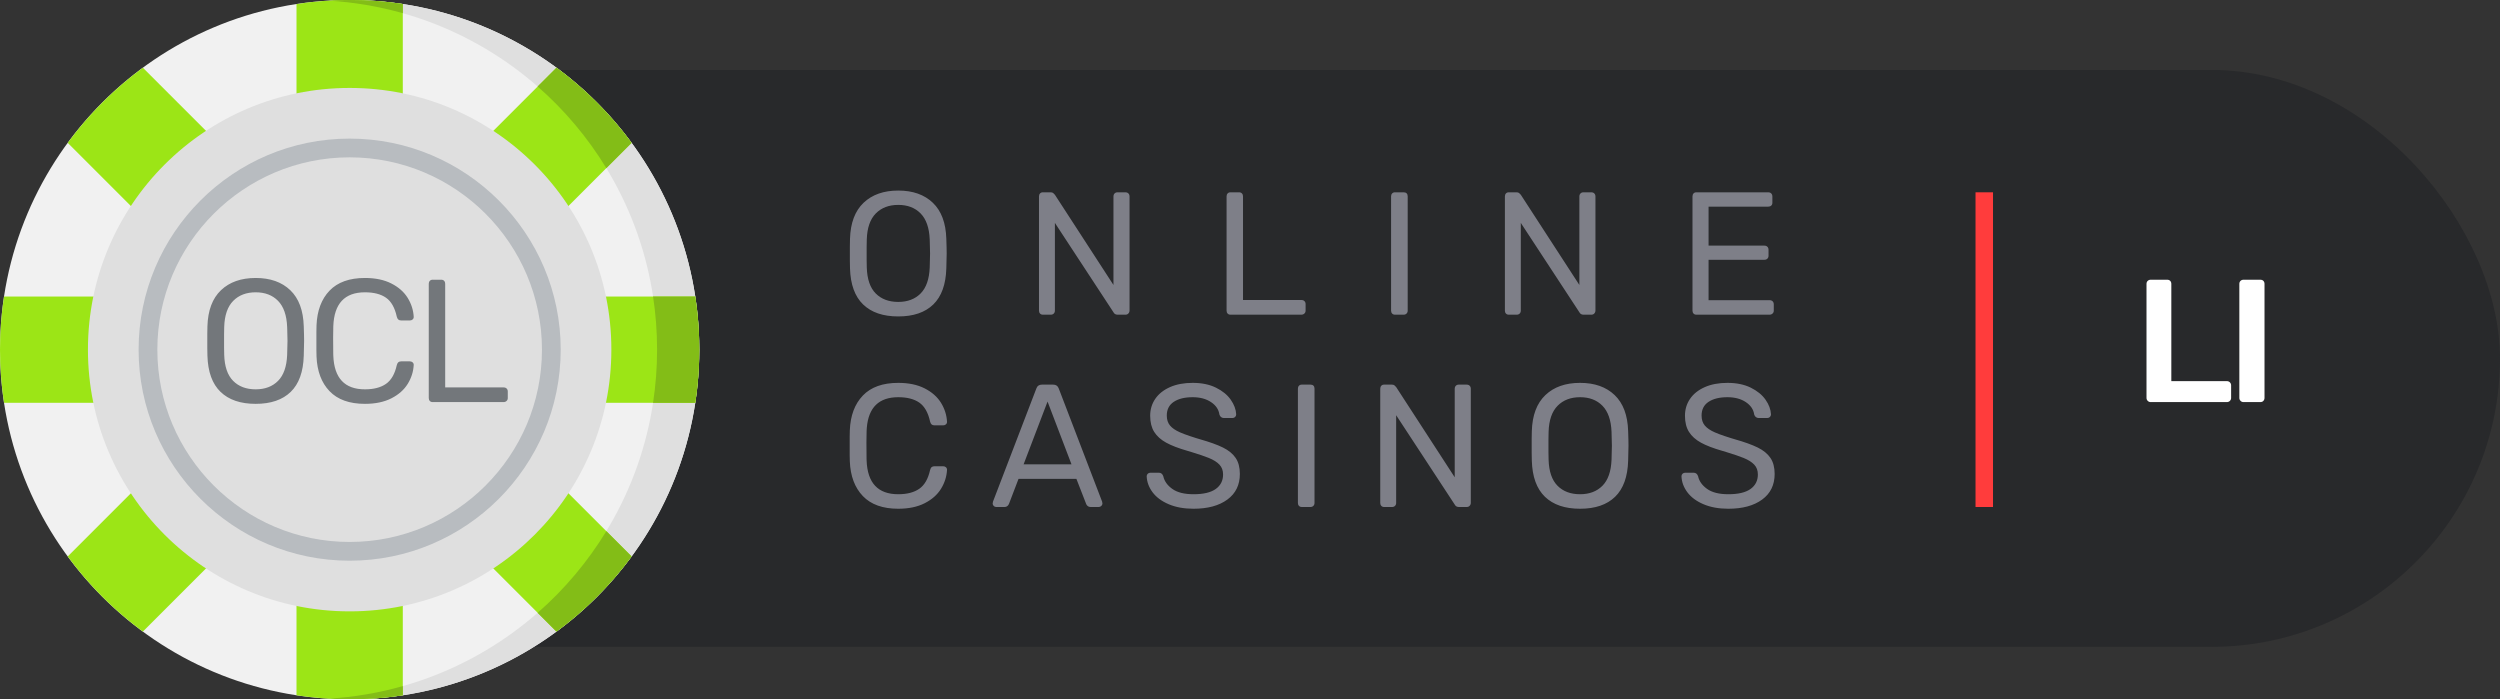
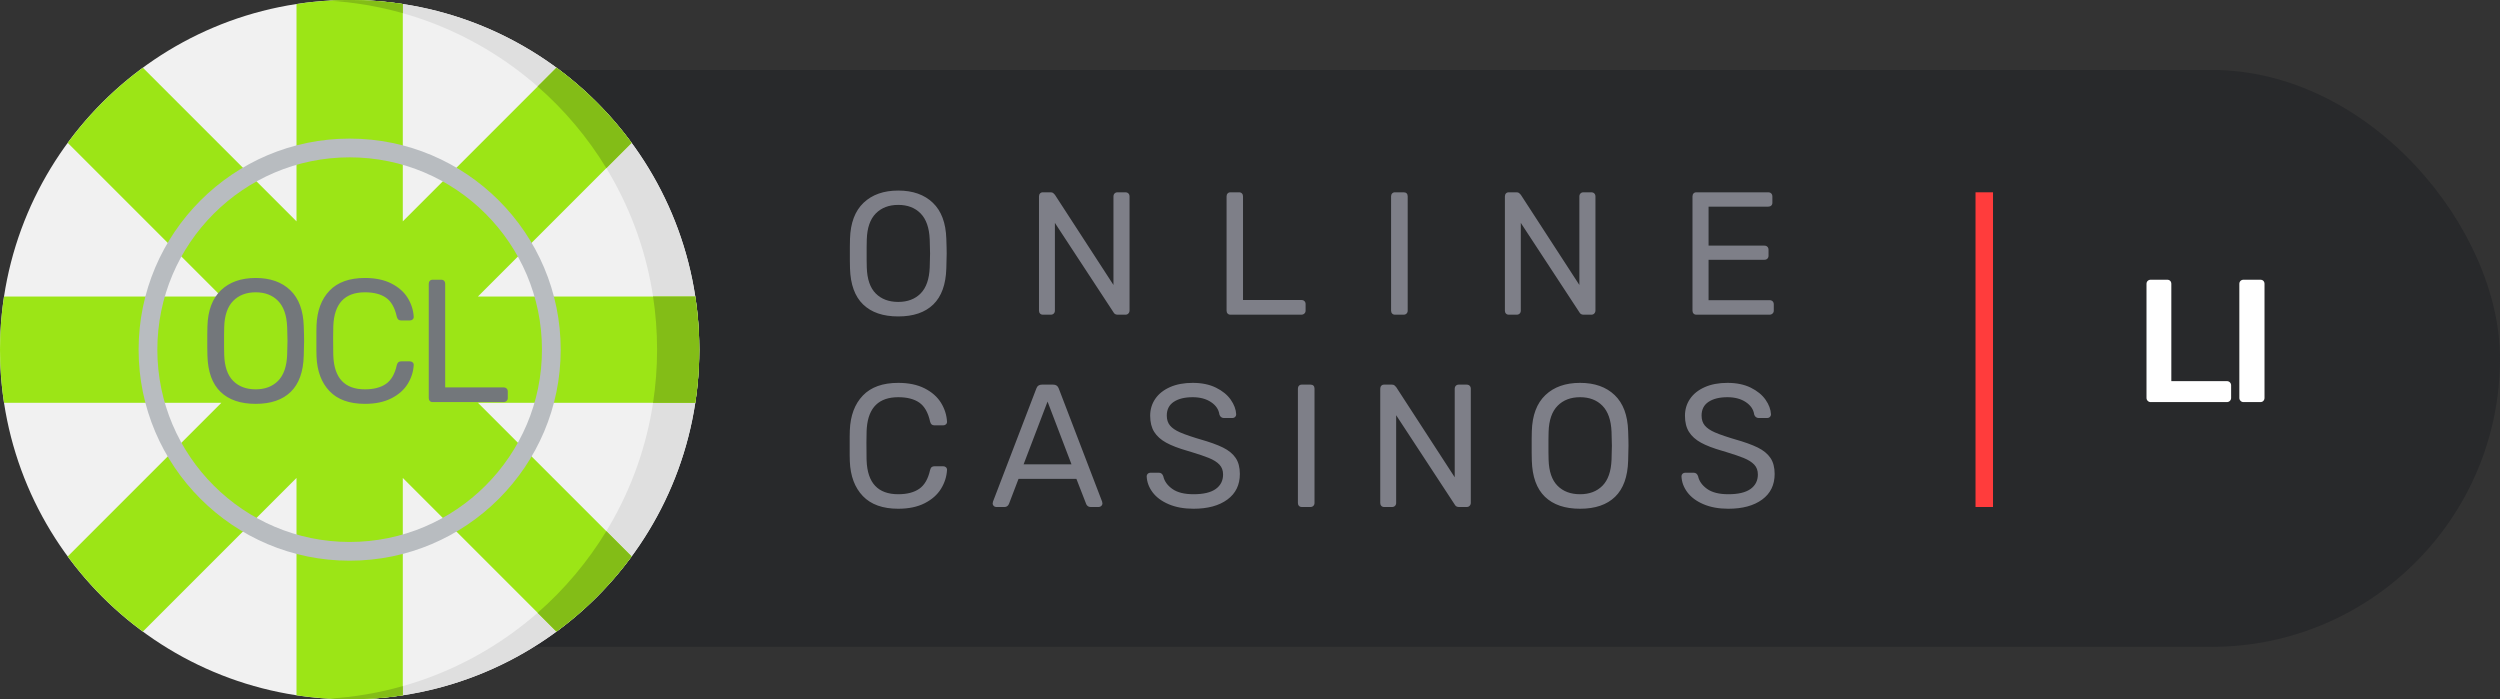
<svg xmlns="http://www.w3.org/2000/svg" width="143px" height="40px" viewBox="0 0 143 40" version="1.1">
  <rect x="0" y="0" width="143" height="40" fill="#333333" stroke="none" />
  <title>onlinecasinoliechtenstein.com</title>
  <desc>Created with Sketch.</desc>
  <g id="Logos" stroke="none" stroke-width="1" fill="none" fill-rule="evenodd">
    <g id="1366" transform="translate(-22, -878)" fill-rule="nonzero">
      <g id="onlinecasinoliechtenstein.com" transform="translate(22, 877)">
        <rect id="Rectangle" fill="#28292B" x="5" y="5" width="138" height="33" rx="16.5" />
        <rect id="Rectangle" fill="#FF3C3C" x="113" y="12" width="1" height="18" />
        <g id="casino-chip-2">
          <circle id="Oval" fill="#F1F1F1" cx="20" cy="21" r="20" />
          <path d="M20,1 C19.595,1 19.192,1.014 18.793,1.037 C29.276,1.662 37.586,10.36 37.586,21 C37.586,31.64 29.276,40.338 18.793,40.963 C19.192,40.986 19.595,41 20,41 C31.046,41 40,32.046 40,21 C40,9.954 31.046,1 20,1 Z" id="Path" fill="#DFDFDF" />
          <path d="M36.127,9.171 C34.921,7.53 33.47,6.079 31.829,4.873 L23.04,13.662 L23.04,1.23 C22.048,1.078 21.033,1 20,1 C18.967,1 17.952,1.078 16.96,1.23 L16.96,13.662 L8.171,4.873 C6.53,6.079 5.079,7.53 3.873,9.171 L12.662,17.96 L0.23,17.96 C0.078,18.952 0,19.967 0,21 C0,22.033 0.078,23.048 0.23,24.04 L12.662,24.04 L3.873,32.829 C5.079,34.47 6.53,35.921 8.171,37.127 L16.96,28.338 L16.96,40.77 C17.952,40.922 18.967,41 20,41 C21.033,41 22.048,40.922 23.04,40.77 L23.04,28.338 L31.829,37.127 C33.47,35.921 34.921,34.47 36.127,32.829 L27.338,24.04 L39.77,24.04 C39.922,23.048 40,22.033 40,21 C40,19.967 39.922,18.952 39.77,17.96 L27.338,17.96 L36.127,9.171 Z" id="Path" fill="#9CE516" />
          <g id="Group" transform="translate(18.75, 0)" fill="#83BD17">
            <path d="M0.043,1.037 C1.506,1.125 2.927,1.369 4.29,1.755 L4.29,1.23 C3.298,1.078 2.283,1 1.25,1 C0.845,1 0.442,1.014 0.043,1.037 Z" id="Path" />
            <path d="M0.043,40.963 C0.442,40.986 0.845,41 1.25,41 C2.283,41 3.298,40.922 4.29,40.77 L4.29,40.245 C2.927,40.631 1.506,40.876 0.043,40.963 Z" id="Path" />
            <path d="M13.079,4.873 L12.003,5.948 C13.538,7.291 14.866,8.866 15.931,10.617 L17.377,9.171 C16.171,7.53 14.72,6.079 13.079,4.873 Z" id="Path" />
            <path d="M21.02,17.96 L18.605,17.96 C18.756,18.952 18.835,19.967 18.835,21 C18.835,22.033 18.756,23.048 18.605,24.04 L21.02,24.04 C21.172,23.048 21.25,22.033 21.25,21 C21.25,19.967 21.172,18.952 21.02,17.96 Z" id="Path" />
            <path d="M17.377,32.829 L15.932,31.383 C14.866,33.134 13.538,34.709 12.004,36.052 L13.079,37.127 C14.72,35.921 16.171,34.47 17.377,32.829 Z" id="Path" />
          </g>
-           <circle id="Oval" fill="#DFDFDF" cx="20" cy="21" r="14.97" />
-           <path d="M20,8.928 C13.343,8.928 7.928,14.343 7.928,21 C7.928,27.657 13.343,33.072 20,33.072 C26.657,33.072 32.072,27.657 32.072,21 C32.072,14.343 26.657,8.928 20,8.928 Z M20,32 C13.935,32 9,27.065 9,21 C9,14.935 13.935,10 20,10 C26.065,10 31,14.935 31,21 C31,27.065 26.065,32 20,32 Z" id="Shape" fill="#B8BCC0" />
+           <path d="M20,8.928 C13.343,8.928 7.928,14.343 7.928,21 C7.928,27.657 13.343,33.072 20,33.072 C26.657,33.072 32.072,27.657 32.072,21 C32.072,14.343 26.657,8.928 20,8.928 Z M20,32 C13.935,32 9,27.065 9,21 C9,14.935 13.935,10 20,10 C26.065,10 31,14.935 31,21 C31,27.065 26.065,32 20,32 " id="Shape" fill="#B8BCC0" />
        </g>
        <path d="M14.625,24.1 C13.758,24.1 13.088,23.872 12.615,23.415 C12.142,22.958 11.892,22.27 11.865,21.35 L11.857,20.9 L11.857,20.9 L11.857,20.102 C11.858,19.923 11.861,19.776 11.865,19.66 C11.892,18.753 12.15,18.067 12.64,17.6 C13.13,17.133 13.792,16.9 14.625,16.9 C15.458,16.9 16.118,17.133 16.605,17.6 C17.092,18.067 17.348,18.753 17.375,19.66 L17.39,20.16 C17.393,20.3 17.395,20.413 17.395,20.5 L17.375,21.35 L17.375,21.35 C17.348,22.27 17.1,22.958 16.63,23.415 C16.16,23.872 15.492,24.1 14.625,24.1 Z M14.625,23.27 C15.158,23.27 15.585,23.108 15.905,22.785 C16.225,22.462 16.398,21.967 16.425,21.3 L16.445,20.5 L16.445,20.5 L16.43,19.858 C16.429,19.808 16.427,19.755 16.425,19.7 C16.398,19.033 16.225,18.537 15.905,18.21 C15.585,17.883 15.158,17.72 14.625,17.72 C14.092,17.72 13.663,17.883 13.34,18.21 C13.017,18.537 12.845,19.033 12.825,19.7 L12.817,20.127 L12.817,20.127 L12.817,20.868 C12.818,21.036 12.821,21.18 12.825,21.3 C12.845,21.967 13.015,22.462 13.335,22.785 C13.655,23.108 14.085,23.27 14.625,23.27 Z M20.875,24.1 C19.988,24.1 19.313,23.858 18.85,23.375 C18.387,22.892 18.138,22.23 18.105,21.39 L18.098,21.035 L18.098,21.035 L18.098,19.975 C18.099,19.825 18.102,19.703 18.105,19.61 C18.138,18.77 18.387,18.108 18.85,17.625 C19.313,17.142 19.988,16.9 20.875,16.9 C21.468,16.9 21.972,17.005 22.385,17.215 C22.798,17.425 23.11,17.7 23.32,18.04 C23.53,18.38 23.645,18.743 23.665,19.13 C23.665,19.19 23.643,19.238 23.6,19.275 C23.557,19.312 23.505,19.33 23.445,19.33 L22.945,19.33 C22.878,19.33 22.825,19.313 22.785,19.28 C22.745,19.247 22.715,19.19 22.695,19.11 C22.582,18.597 22.377,18.237 22.08,18.03 C21.783,17.823 21.382,17.72 20.875,17.72 C19.715,17.72 19.112,18.367 19.065,19.66 L19.055,20.311 L19.055,20.311 L19.062,21.236 C19.063,21.273 19.064,21.308 19.065,21.34 C19.112,22.627 19.715,23.27 20.875,23.27 C21.375,23.27 21.775,23.167 22.075,22.96 C22.375,22.753 22.582,22.397 22.695,21.89 C22.715,21.81 22.745,21.753 22.785,21.72 C22.825,21.687 22.878,21.67 22.945,21.67 L23.445,21.67 C23.505,21.67 23.557,21.688 23.6,21.725 C23.643,21.762 23.665,21.81 23.665,21.87 C23.645,22.257 23.53,22.62 23.32,22.96 C23.11,23.3 22.798,23.575 22.385,23.785 C21.972,23.995 21.468,24.1 20.875,24.1 Z M24.745,24 C24.678,24 24.625,23.978 24.585,23.935 C24.545,23.892 24.525,23.837 24.525,23.77 L24.525,17.23 C24.525,17.163 24.545,17.108 24.585,17.065 C24.625,17.022 24.678,17 24.745,17 L25.245,17 C25.312,17 25.365,17.022 25.405,17.065 C25.445,17.108 25.465,17.163 25.465,17.23 L25.465,23.16 L28.805,23.16 C28.878,23.16 28.937,23.182 28.98,23.225 C29.023,23.268 29.045,23.323 29.045,23.39 L29.045,23.77 C29.045,23.837 29.022,23.892 28.975,23.935 C28.928,23.978 28.872,24 28.805,24 L24.745,24 Z" id="OCL" fill="#73777B" />
        <path d="M51.38,19.1 C50.513,19.1 49.843,18.872 49.37,18.415 C48.897,17.958 48.647,17.27 48.62,16.35 L48.612,15.9 L48.612,15.9 L48.612,15.102 C48.613,14.923 48.616,14.776 48.62,14.66 C48.647,13.753 48.905,13.067 49.395,12.6 C49.885,12.133 50.547,11.9 51.38,11.9 C52.213,11.9 52.873,12.133 53.36,12.6 C53.847,13.067 54.103,13.753 54.13,14.66 L54.145,15.16 C54.148,15.3 54.15,15.413 54.15,15.5 L54.13,16.35 L54.13,16.35 C54.103,17.27 53.855,17.958 53.385,18.415 C52.915,18.872 52.247,19.1 51.38,19.1 Z M51.38,18.27 C51.913,18.27 52.34,18.108 52.66,17.785 C52.98,17.462 53.153,16.967 53.18,16.3 L53.2,15.5 L53.2,15.5 L53.18,14.7 L53.18,14.7 C53.153,14.033 52.98,13.537 52.66,13.21 C52.34,12.883 51.913,12.72 51.38,12.72 C50.847,12.72 50.418,12.883 50.095,13.21 C49.772,13.537 49.6,14.033 49.58,14.7 L49.572,15.127 L49.572,15.127 L49.572,15.868 C49.573,16.036 49.576,16.18 49.58,16.3 C49.6,16.967 49.77,17.462 50.09,17.785 C50.41,18.108 50.84,18.27 51.38,18.27 Z M59.65,19 C59.583,19 59.53,18.978 59.49,18.935 C59.45,18.892 59.43,18.837 59.43,18.77 L59.43,12.24 C59.43,12.167 59.45,12.108 59.49,12.065 C59.53,12.022 59.583,12 59.65,12 L60.09,12 C60.157,12 60.207,12.013 60.24,12.04 C60.273,12.067 60.307,12.1 60.34,12.14 L63.69,17.3 L63.69,12.24 C63.69,12.167 63.712,12.108 63.755,12.065 C63.798,12.022 63.853,12 63.92,12 L64.37,12 C64.443,12 64.502,12.022 64.545,12.065 C64.588,12.108 64.61,12.167 64.61,12.24 L64.61,18.76 C64.61,18.827 64.588,18.883 64.545,18.93 C64.502,18.977 64.447,19 64.38,19 L63.93,19 C63.839,19 63.77,18.97 63.722,18.91 L60.34,13.75 L60.34,18.77 C60.34,18.837 60.318,18.892 60.275,18.935 C60.232,18.978 60.177,19 60.11,19 L59.65,19 Z M70.38,19 C70.313,19 70.26,18.978 70.22,18.935 C70.18,18.892 70.16,18.837 70.16,18.77 L70.16,12.23 C70.16,12.163 70.18,12.108 70.22,12.065 C70.26,12.022 70.313,12 70.38,12 L70.88,12 C70.947,12 71,12.022 71.04,12.065 C71.08,12.108 71.1,12.163 71.1,12.23 L71.1,18.16 L74.44,18.16 C74.513,18.16 74.572,18.182 74.615,18.225 C74.658,18.268 74.68,18.323 74.68,18.39 L74.68,18.77 C74.68,18.837 74.657,18.892 74.61,18.935 C74.563,18.978 74.507,19 74.44,19 L70.38,19 Z M79.79,19 C79.723,19 79.67,18.978 79.63,18.935 C79.59,18.892 79.57,18.837 79.57,18.77 L79.57,12.23 C79.57,12.163 79.59,12.108 79.63,12.065 C79.67,12.022 79.723,12 79.79,12 L80.29,12 C80.363,12 80.42,12.02 80.46,12.06 C80.5,12.1 80.52,12.157 80.52,12.23 L80.52,18.77 C80.52,18.837 80.498,18.892 80.455,18.935 C80.412,18.978 80.357,19 80.29,19 L79.79,19 Z M86.3,19 C86.233,19 86.18,18.978 86.14,18.935 C86.1,18.892 86.08,18.837 86.08,18.77 L86.08,12.24 C86.08,12.167 86.1,12.108 86.14,12.065 C86.18,12.022 86.233,12 86.3,12 L86.74,12 C86.807,12 86.857,12.013 86.89,12.04 C86.923,12.067 86.957,12.1 86.99,12.14 L90.34,17.3 L90.34,12.24 C90.34,12.167 90.362,12.108 90.405,12.065 C90.448,12.022 90.503,12 90.57,12 L91.02,12 C91.093,12 91.152,12.022 91.195,12.065 C91.238,12.108 91.26,12.167 91.26,12.24 L91.26,18.76 C91.26,18.827 91.238,18.883 91.195,18.93 C91.152,18.977 91.097,19 91.03,19 L90.58,19 C90.489,19 90.42,18.97 90.372,18.91 L86.99,13.75 L86.99,18.77 C86.99,18.837 86.968,18.892 86.925,18.935 C86.882,18.978 86.827,19 86.76,19 L86.3,19 Z M97.03,19 C96.963,19 96.91,18.978 96.87,18.935 C96.83,18.892 96.81,18.837 96.81,18.77 L96.81,12.24 C96.81,12.167 96.83,12.108 96.87,12.065 C96.91,12.022 96.963,12 97.03,12 L101.14,12 C101.213,12 101.272,12.022 101.315,12.065 C101.358,12.108 101.38,12.167 101.38,12.24 L101.38,12.6 C101.38,12.667 101.358,12.72 101.315,12.76 C101.272,12.8 101.213,12.82 101.14,12.82 L97.73,12.82 L97.73,15.05 L100.92,15.05 C100.993,15.05 101.052,15.072 101.095,15.115 C101.138,15.158 101.16,15.217 101.16,15.29 L101.16,15.63 C101.16,15.697 101.138,15.752 101.095,15.795 C101.052,15.838 100.993,15.86 100.92,15.86 L97.73,15.86 L97.73,18.17 L101.22,18.17 C101.293,18.17 101.352,18.192 101.395,18.235 C101.438,18.278 101.46,18.337 101.46,18.41 L101.46,18.77 C101.46,18.837 101.437,18.892 101.39,18.935 C101.343,18.978 101.287,19 101.22,19 L97.03,19 Z" id="ONLINE" fill="#7E7F88" />
        <path d="M51.38,30.1 C50.493,30.1 49.818,29.858 49.355,29.375 C48.892,28.892 48.643,28.23 48.61,27.39 L48.602,27.035 L48.602,27.035 L48.602,25.975 C48.604,25.825 48.607,25.703 48.61,25.61 C48.643,24.77 48.892,24.108 49.355,23.625 C49.818,23.142 50.493,22.9 51.38,22.9 C51.973,22.9 52.477,23.005 52.89,23.215 C53.303,23.425 53.615,23.7 53.825,24.04 C54.035,24.38 54.15,24.743 54.17,25.13 C54.17,25.19 54.148,25.238 54.105,25.275 C54.062,25.312 54.01,25.33 53.95,25.33 L53.45,25.33 C53.383,25.33 53.33,25.313 53.29,25.28 C53.25,25.247 53.22,25.19 53.2,25.11 C53.087,24.597 52.882,24.237 52.585,24.03 C52.288,23.823 51.887,23.72 51.38,23.72 C50.278,23.72 49.678,24.304 49.581,25.471 L49.57,25.66 C49.564,25.81 49.561,26.027 49.56,26.311 L49.567,27.236 L49.567,27.236 L49.57,27.34 C49.617,28.627 50.22,29.27 51.38,29.27 C51.88,29.27 52.28,29.167 52.58,28.96 C52.88,28.753 53.087,28.397 53.2,27.89 C53.22,27.81 53.25,27.753 53.29,27.72 C53.33,27.687 53.383,27.67 53.45,27.67 L53.95,27.67 C54.01,27.67 54.062,27.688 54.105,27.725 C54.148,27.762 54.17,27.81 54.17,27.87 C54.15,28.257 54.035,28.62 53.825,28.96 C53.615,29.3 53.303,29.575 52.89,29.785 C52.477,29.995 51.973,30.1 51.38,30.1 Z M56.98,30 C56.927,30 56.88,29.98 56.84,29.94 C56.8,29.9 56.78,29.853 56.78,29.8 L56.8,29.69 L59.28,23.22 C59.333,23.073 59.44,23 59.6,23 L60.24,23 C60.4,23 60.507,23.073 60.56,23.22 L63.04,29.69 L63.06,29.8 C63.06,29.853 63.038,29.9 62.995,29.94 C62.952,29.98 62.903,30 62.85,30 L62.38,30 C62.313,30 62.258,29.982 62.215,29.945 C62.172,29.908 62.143,29.87 62.13,29.83 L61.57,28.39 L58.26,28.39 L57.71,29.83 C57.657,29.943 57.573,30 57.46,30 L56.98,30 Z M58.55,27.56 L61.29,27.56 L59.92,23.97 L58.55,27.56 Z M68.27,30.1 C67.723,30.1 67.248,30.013 66.845,29.84 C66.442,29.667 66.135,29.438 65.925,29.155 C65.715,28.872 65.603,28.567 65.59,28.24 C65.59,28.187 65.61,28.14 65.65,28.1 C65.69,28.06 65.74,28.04 65.8,28.04 L66.29,28.04 C66.41,28.04 66.493,28.107 66.54,28.24 C66.6,28.52 66.772,28.762 67.055,28.965 C67.338,29.168 67.743,29.27 68.27,29.27 C68.837,29.27 69.26,29.17 69.54,28.97 C69.82,28.77 69.96,28.493 69.96,28.14 C69.96,27.913 69.892,27.727 69.755,27.58 C69.618,27.433 69.415,27.305 69.145,27.195 C68.914,27.101 68.583,26.988 68.153,26.857 L67.93,26.79 C67.417,26.643 67.008,26.487 66.705,26.32 C66.402,26.153 66.173,25.948 66.02,25.705 C65.867,25.462 65.79,25.153 65.79,24.78 C65.79,24.42 65.887,24.098 66.08,23.815 C66.273,23.532 66.553,23.308 66.92,23.145 C67.287,22.982 67.72,22.9 68.22,22.9 C68.74,22.9 69.185,22.992 69.555,23.175 C69.925,23.358 70.207,23.588 70.4,23.865 C70.593,24.142 70.697,24.42 70.71,24.7 C70.71,24.76 70.69,24.81 70.65,24.85 C70.61,24.89 70.56,24.91 70.5,24.91 L70,24.91 C69.947,24.91 69.897,24.893 69.85,24.86 C69.803,24.827 69.77,24.777 69.75,24.71 C69.71,24.423 69.55,24.187 69.27,24 C68.99,23.813 68.64,23.72 68.22,23.72 C67.767,23.72 67.407,23.808 67.14,23.985 C66.873,24.162 66.74,24.423 66.74,24.77 C66.74,25.003 66.802,25.193 66.925,25.34 C67.048,25.487 67.238,25.617 67.495,25.73 L67.744,25.831 C67.929,25.901 68.153,25.977 68.416,26.058 L68.62,26.12 C69.187,26.28 69.632,26.44 69.955,26.6 C70.278,26.76 70.52,26.958 70.68,27.195 C70.84,27.432 70.92,27.737 70.92,28.11 C70.92,28.737 70.682,29.225 70.205,29.575 C69.728,29.925 69.083,30.1 68.27,30.1 Z M74.46,30 C74.393,30 74.34,29.978 74.3,29.935 C74.26,29.892 74.24,29.837 74.24,29.77 L74.24,23.23 C74.24,23.163 74.26,23.108 74.3,23.065 C74.34,23.022 74.393,23 74.46,23 L74.96,23 C75.033,23 75.09,23.02 75.13,23.06 C75.17,23.1 75.19,23.157 75.19,23.23 L75.19,29.77 C75.19,29.837 75.168,29.892 75.125,29.935 C75.082,29.978 75.027,30 74.96,30 L74.46,30 Z M79.17,30 C79.103,30 79.05,29.978 79.01,29.935 C78.97,29.892 78.95,29.837 78.95,29.77 L78.95,23.24 C78.95,23.167 78.97,23.108 79.01,23.065 C79.05,23.022 79.103,23 79.17,23 L79.61,23 C79.677,23 79.727,23.013 79.76,23.04 C79.793,23.067 79.827,23.1 79.86,23.14 L83.21,28.3 L83.21,23.24 C83.21,23.167 83.232,23.108 83.275,23.065 C83.318,23.022 83.373,23 83.44,23 L83.89,23 C83.963,23 84.022,23.022 84.065,23.065 C84.108,23.108 84.13,23.167 84.13,23.24 L84.13,29.76 C84.13,29.827 84.108,29.883 84.065,29.93 C84.022,29.977 83.967,30 83.9,30 L83.45,30 C83.359,30 83.29,29.97 83.242,29.91 L79.86,24.75 L79.86,29.77 C79.86,29.837 79.838,29.892 79.795,29.935 C79.752,29.978 79.697,30 79.63,30 L79.17,30 Z M90.38,30.1 C89.513,30.1 88.843,29.872 88.37,29.415 C87.897,28.958 87.647,28.27 87.62,27.35 L87.612,26.9 L87.612,26.9 L87.612,26.102 C87.613,25.923 87.616,25.776 87.62,25.66 C87.647,24.753 87.905,24.067 88.395,23.6 C88.885,23.133 89.547,22.9 90.38,22.9 C91.213,22.9 91.873,23.133 92.36,23.6 C92.847,24.067 93.103,24.753 93.13,25.66 L93.145,26.16 C93.148,26.3 93.15,26.413 93.15,26.5 L93.13,27.35 L93.13,27.35 C93.103,28.27 92.855,28.958 92.385,29.415 C91.915,29.872 91.247,30.1 90.38,30.1 Z M90.38,29.27 C90.913,29.27 91.34,29.108 91.66,28.785 C91.98,28.462 92.153,27.967 92.18,27.3 L92.2,26.5 L92.2,26.5 L92.18,25.7 L92.18,25.7 C92.153,25.033 91.98,24.537 91.66,24.21 C91.34,23.883 90.913,23.72 90.38,23.72 C89.847,23.72 89.418,23.883 89.095,24.21 C88.772,24.537 88.6,25.033 88.58,25.7 L88.572,26.127 L88.572,26.127 L88.572,26.868 C88.573,27.036 88.576,27.18 88.58,27.3 C88.6,27.967 88.77,28.462 89.09,28.785 C89.41,29.108 89.84,29.27 90.38,29.27 Z M98.86,30.1 C98.313,30.1 97.838,30.013 97.435,29.84 C97.032,29.667 96.725,29.438 96.515,29.155 C96.305,28.872 96.193,28.567 96.18,28.24 C96.18,28.187 96.2,28.14 96.24,28.1 C96.28,28.06 96.33,28.04 96.39,28.04 L96.88,28.04 C97,28.04 97.083,28.107 97.13,28.24 C97.19,28.52 97.362,28.762 97.645,28.965 C97.928,29.168 98.333,29.27 98.86,29.27 C99.427,29.27 99.85,29.17 100.13,28.97 C100.41,28.77 100.55,28.493 100.55,28.14 C100.55,27.913 100.482,27.727 100.345,27.58 C100.208,27.433 100.005,27.305 99.735,27.195 C99.504,27.101 99.173,26.988 98.743,26.857 L98.52,26.79 C98.007,26.643 97.598,26.487 97.295,26.32 C96.992,26.153 96.763,25.948 96.61,25.705 C96.457,25.462 96.38,25.153 96.38,24.78 C96.38,24.42 96.477,24.098 96.67,23.815 C96.863,23.532 97.143,23.308 97.51,23.145 C97.877,22.982 98.31,22.9 98.81,22.9 C99.33,22.9 99.775,22.992 100.145,23.175 C100.515,23.358 100.797,23.588 100.99,23.865 C101.183,24.142 101.287,24.42 101.3,24.7 C101.3,24.76 101.28,24.81 101.24,24.85 C101.2,24.89 101.15,24.91 101.09,24.91 L100.59,24.91 C100.537,24.91 100.487,24.893 100.44,24.86 C100.393,24.827 100.36,24.777 100.34,24.71 C100.3,24.423 100.14,24.187 99.86,24 C99.58,23.813 99.23,23.72 98.81,23.72 C98.357,23.72 97.997,23.808 97.73,23.985 C97.463,24.162 97.33,24.423 97.33,24.77 C97.33,25.003 97.392,25.193 97.515,25.34 C97.638,25.487 97.828,25.617 98.085,25.73 L98.334,25.831 C98.519,25.901 98.743,25.977 99.006,26.058 L99.21,26.12 C99.777,26.28 100.222,26.44 100.545,26.6 C100.868,26.76 101.11,26.958 101.27,27.195 C101.43,27.432 101.51,27.737 101.51,28.11 C101.51,28.737 101.272,29.225 100.795,29.575 C100.318,29.925 99.673,30.1 98.86,30.1 Z" id="CASINOS" fill="#7E7F88" />
        <path d="M123.02,24 C122.953,24 122.897,23.977 122.85,23.93 C122.803,23.883 122.78,23.827 122.78,23.76 L122.78,17.24 C122.78,17.167 122.803,17.108 122.85,17.065 C122.897,17.022 122.953,17 123.02,17 L123.96,17 C124.033,17 124.092,17.022 124.135,17.065 C124.178,17.108 124.2,17.167 124.2,17.24 L124.2,22.8 L127.37,22.8 C127.443,22.8 127.503,22.823 127.55,22.87 C127.597,22.917 127.62,22.973 127.62,23.04 L127.62,23.76 C127.62,23.827 127.597,23.883 127.55,23.93 C127.503,23.977 127.443,24 127.37,24 L123.02,24 Z M128.33,24 C128.263,24 128.207,23.977 128.16,23.93 C128.113,23.883 128.09,23.827 128.09,23.76 L128.09,17.24 C128.09,17.167 128.113,17.108 128.16,17.065 C128.207,17.022 128.263,17 128.33,17 L129.29,17 C129.363,17 129.422,17.022 129.465,17.065 C129.508,17.108 129.53,17.167 129.53,17.24 L129.53,23.76 C129.53,23.827 129.508,23.883 129.465,23.93 C129.422,23.977 129.363,24 129.29,24 L128.33,24 Z" id="LI" fill="#FFFFFF" />
      </g>
    </g>
  </g>
</svg>